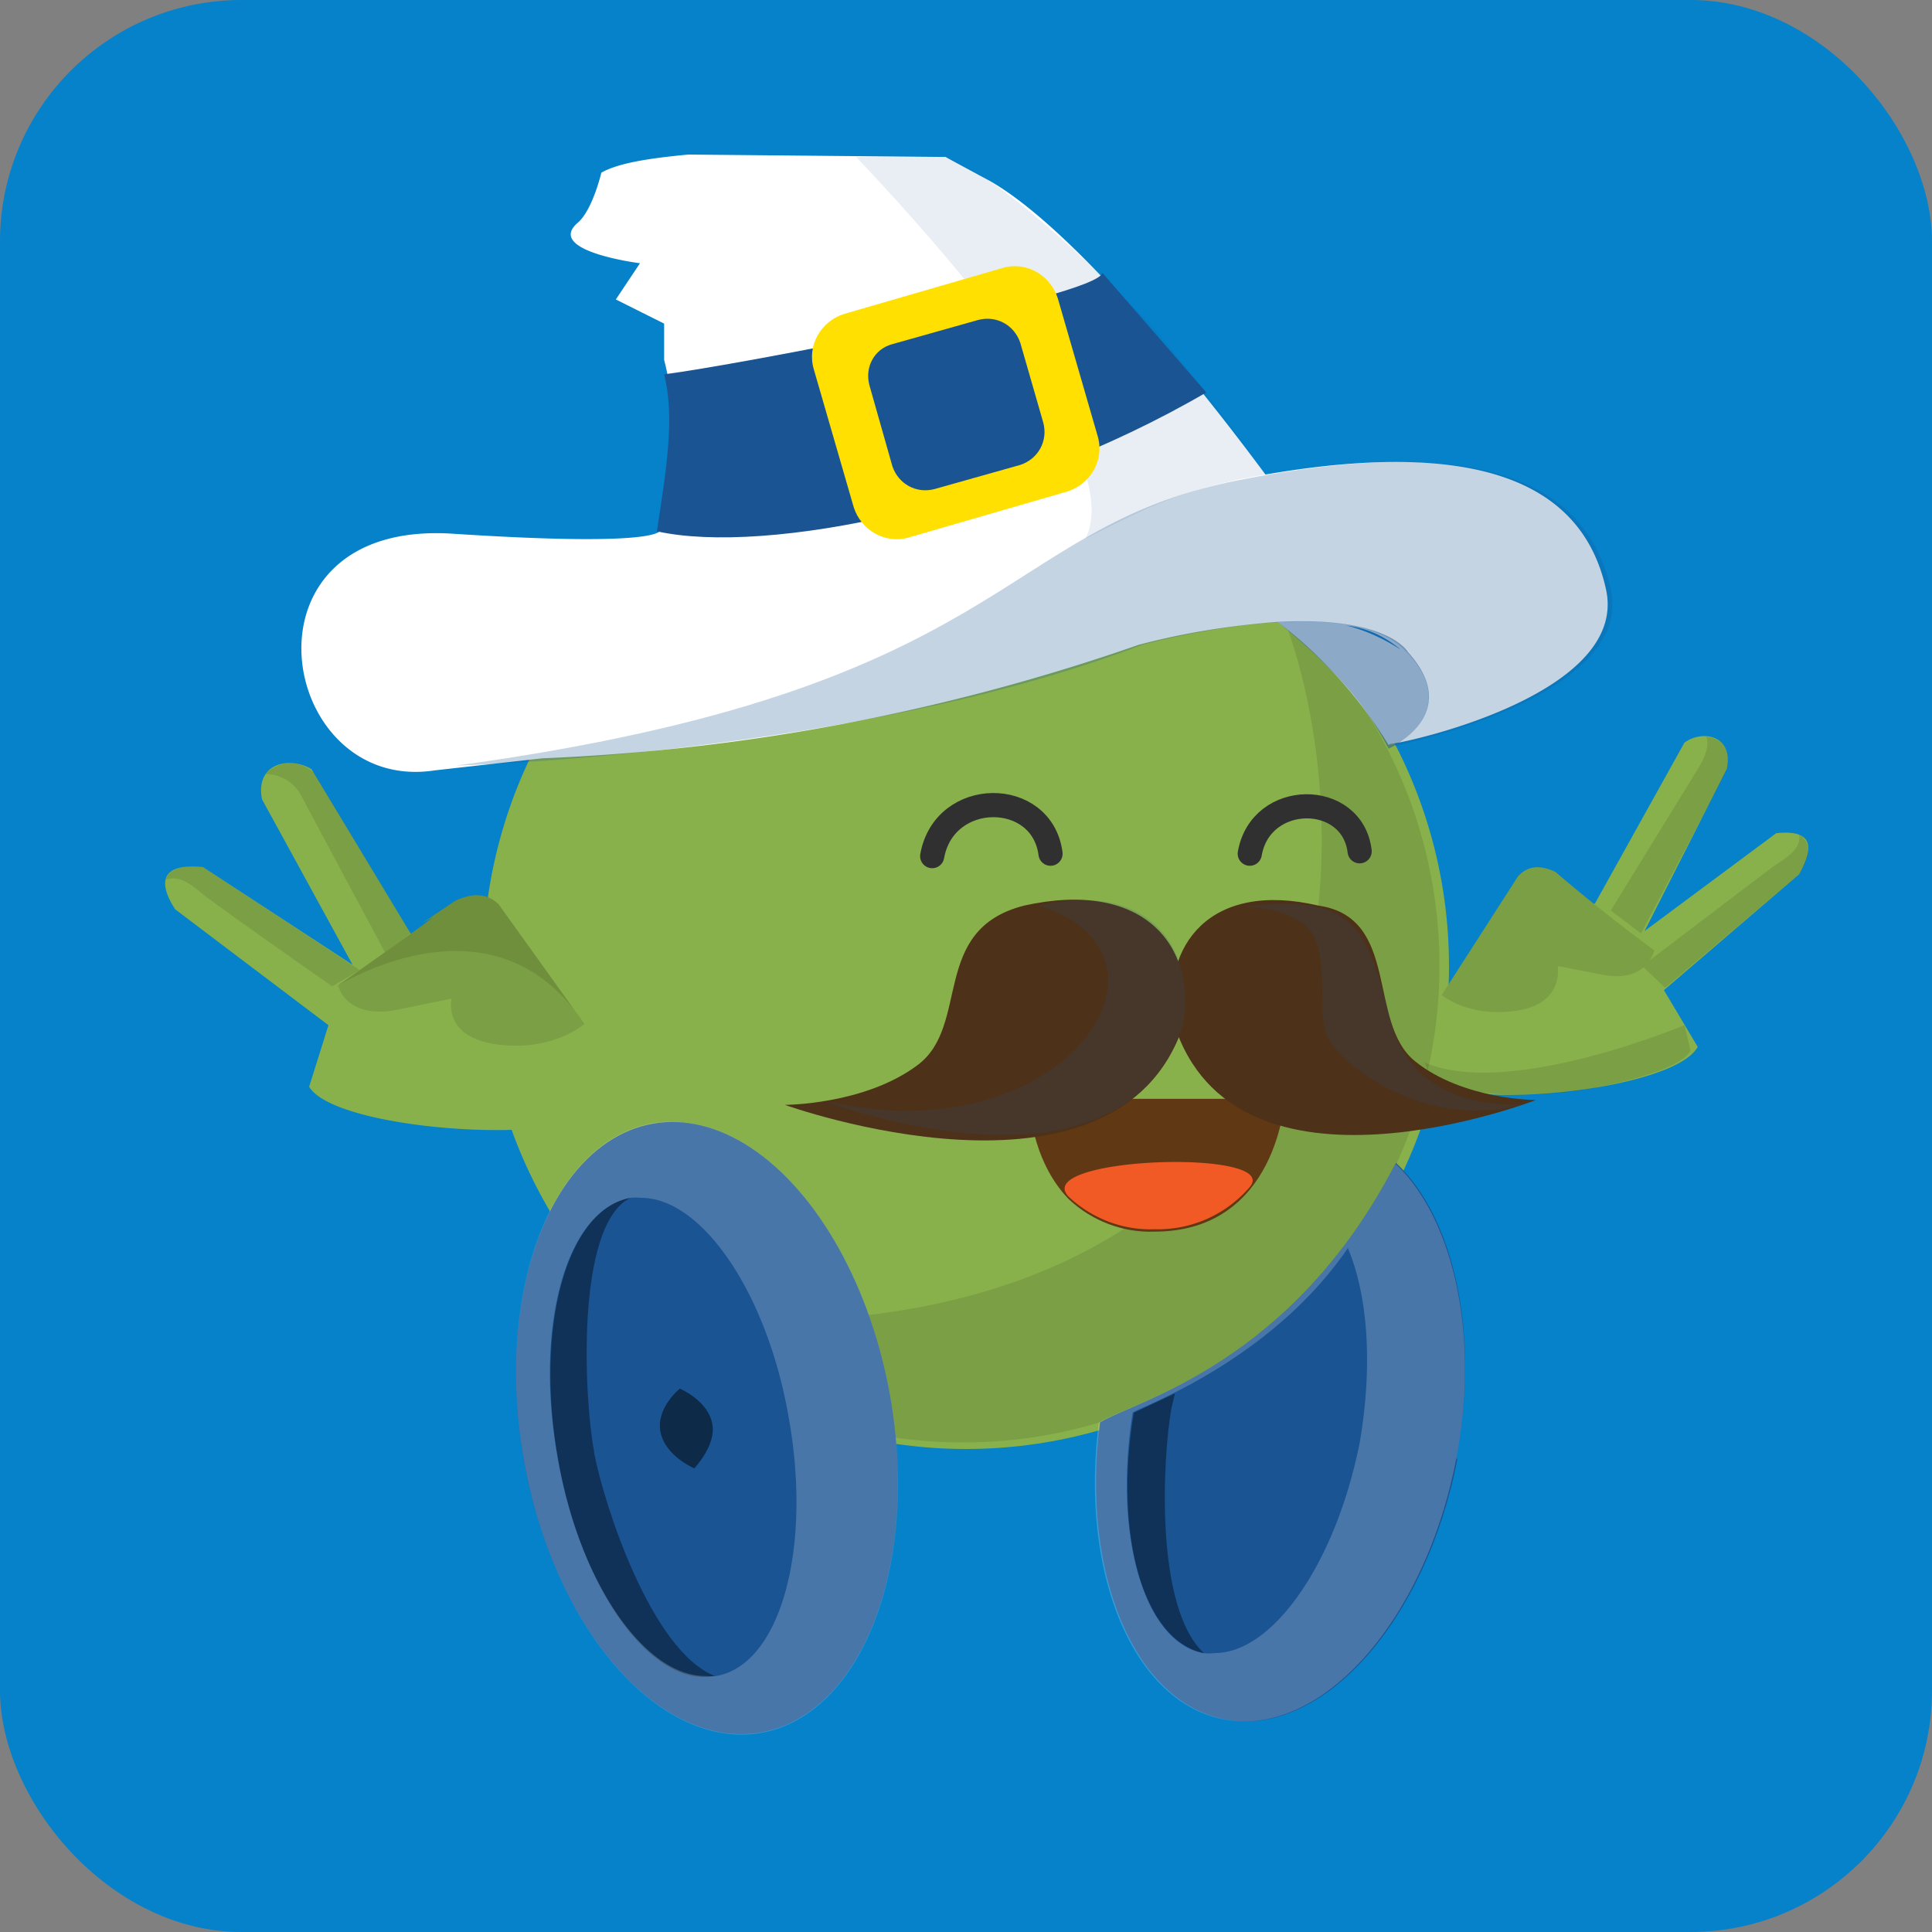
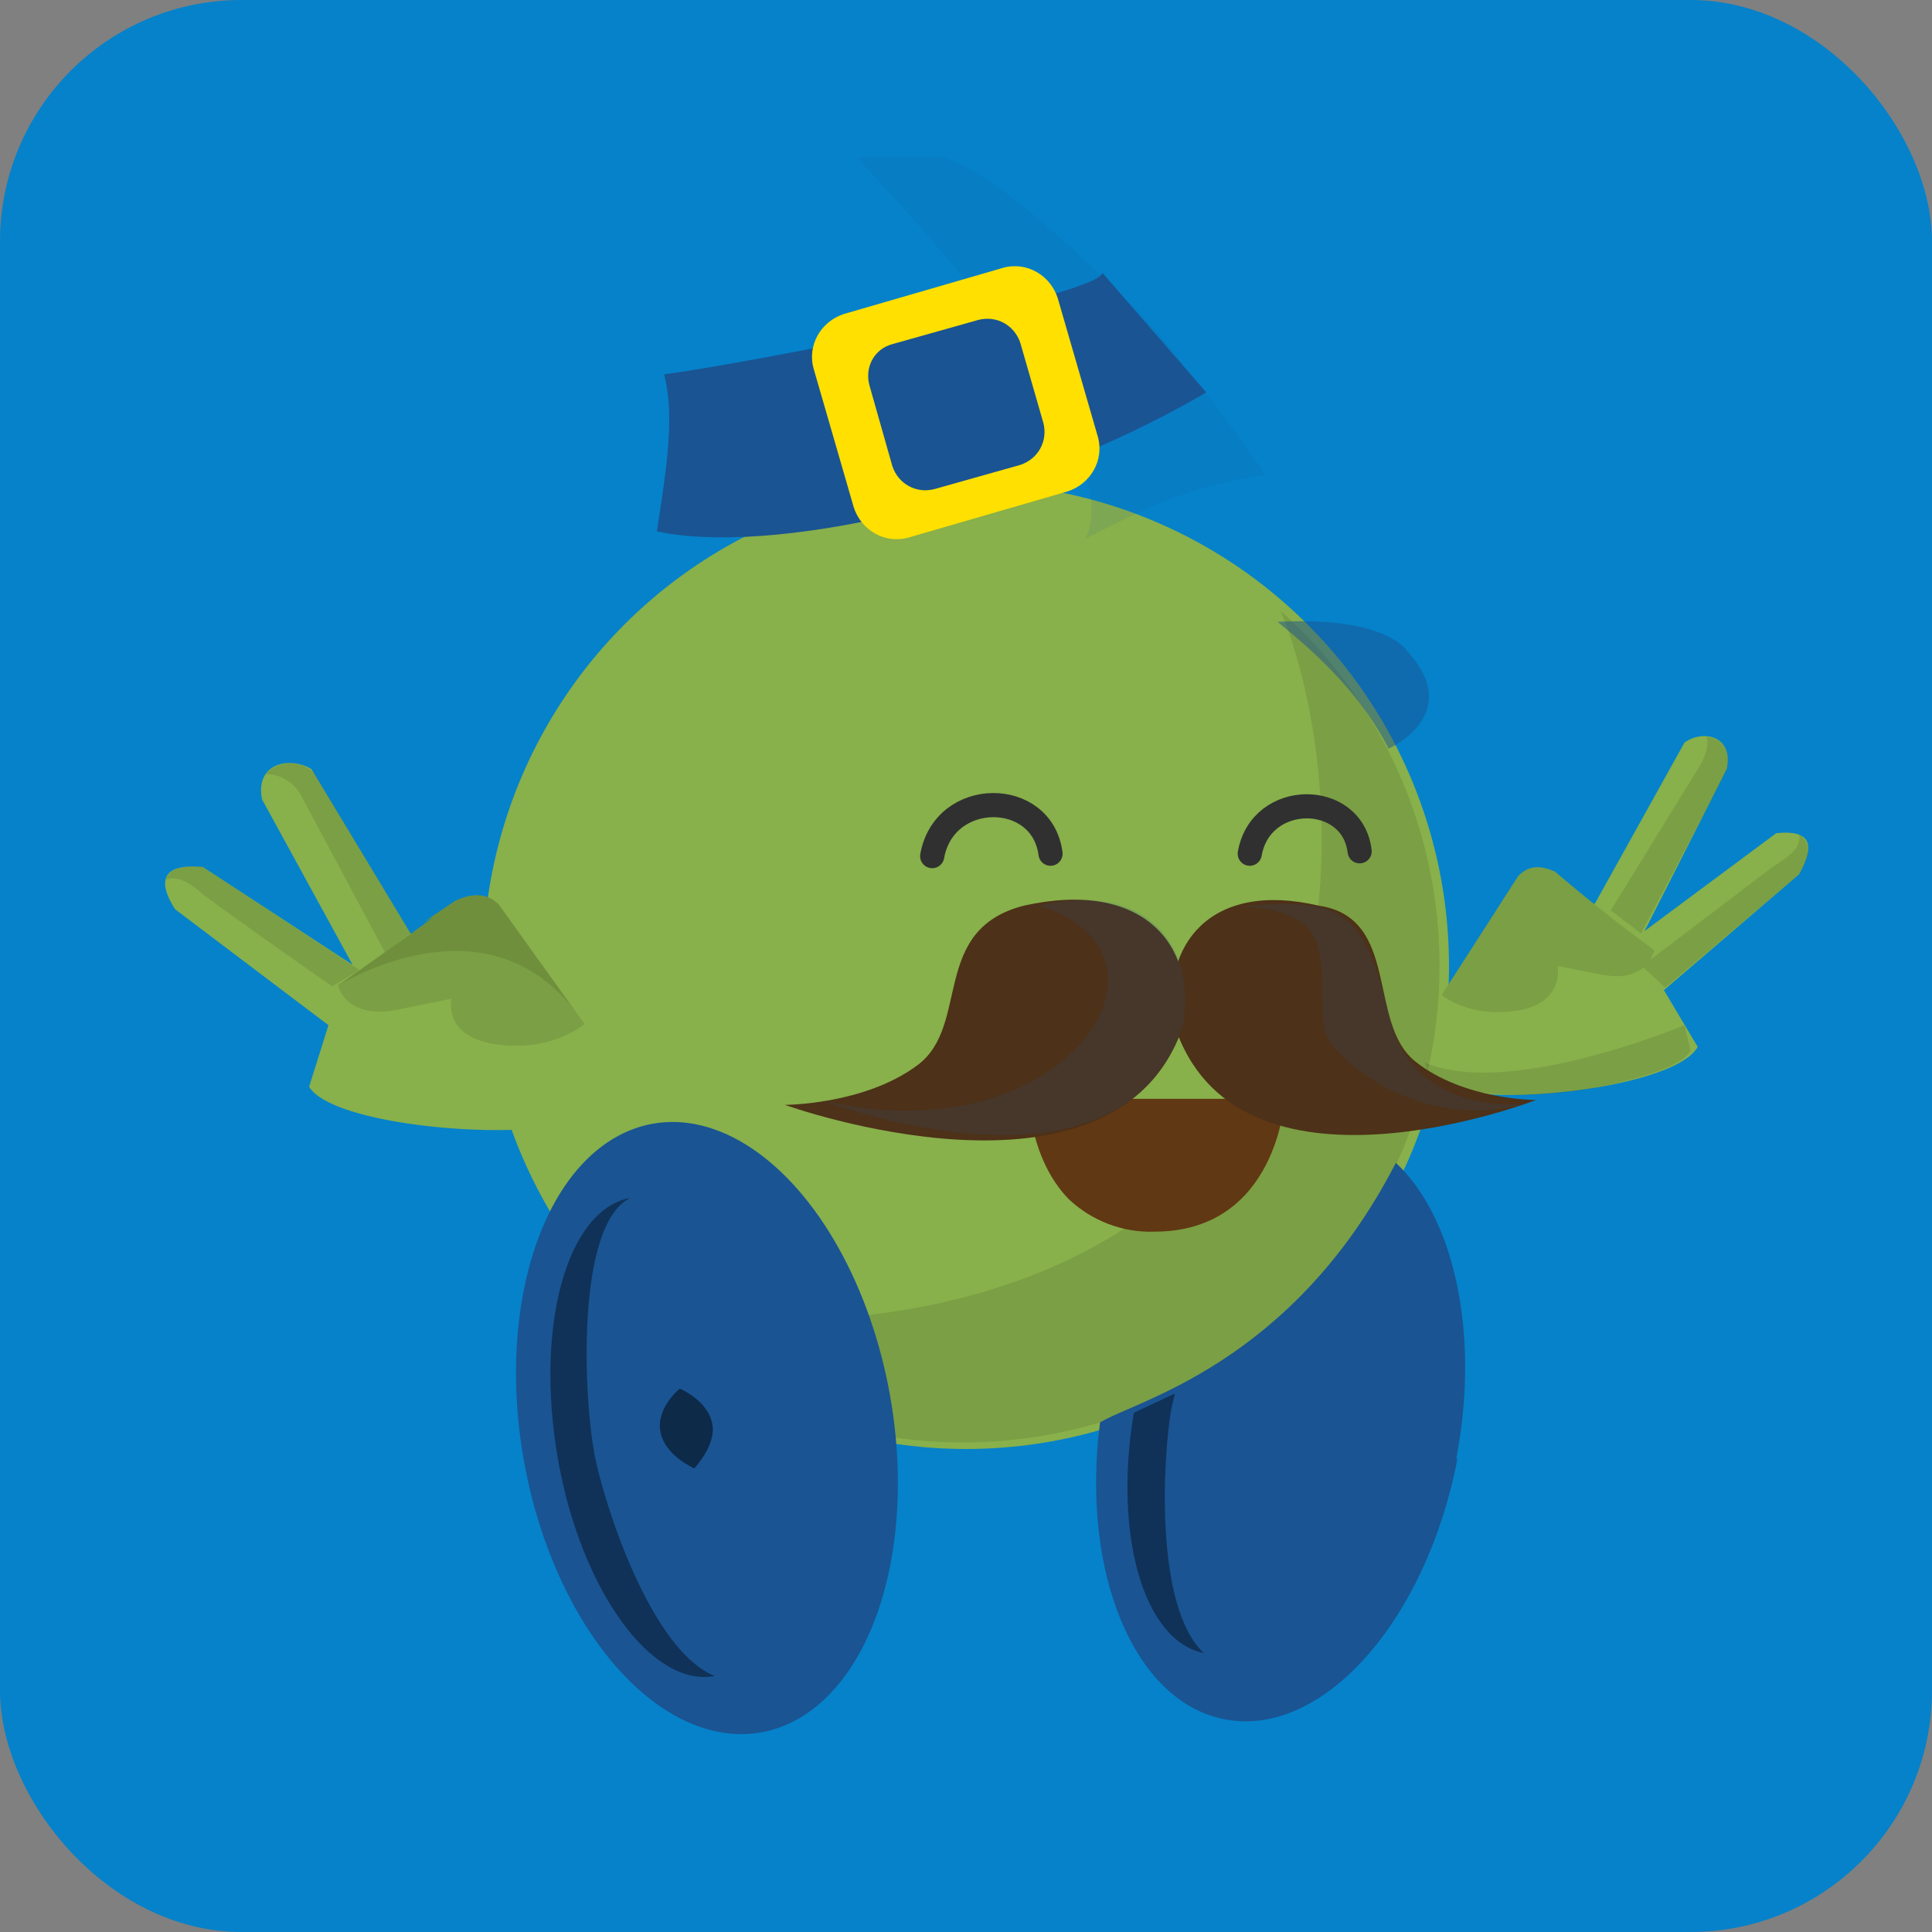
<svg xmlns="http://www.w3.org/2000/svg" viewBox="0 0 160 160" width="160" height="160">
  <rect x="0" y="0" width="160" height="160" fill="#808080" stroke="none" />
  <defs>
    <clipPath id="rectangle-clip-27">
      <rect x="0" y="0" width="160" height="160" rx="20" ry="20" />
    </clipPath>
  </defs>
  <g clip-path="url(#rectangle-clip-27)">
    <g color="#88B04B" fill="#1A5493">
      <rect fill="#0582CA" x="0" y="0" width="160" height="160" />
      <circle cx="80" cy="80" r="40" fill="#88B04B" />
      <g opacity=".1" fill="#010101">
        <path d="M119.21,80a39.46,39.46,0,0,1-67.13,28.13c10.36,2.33,36,3,49.82-14.28,10.39-12.47,8.31-33.23,4.16-43.26A39.35,39.35,0,0,1,119.21,80Z" />
      </g>
-       <path d="M133 48.8c-1.9-8.6-10.2-12.6-28.2-9.5C99.4 32 89 19 82 15l-3.7-2-21.3-.2c-3.2.3-5.8.7-7.2 1.5 0 0-.7 3-1.9 4.1-2.9 2.4 5.1 3.4 5.1 3.4l-2 3 4 2v3c1.8 6.9-.3 14-.3 14s1.2 1.6-17.2.4C19.1 43 23 65.8 36 63.8l8.9-1a171 171 0 0049.4-9.4c3.8-1 7.6-1.6 11.5-1.9 3.7 2.8 6.8 6.3 9.2 10.2l.3-.2-.2.1c0 .2 19.9-3.8 17.9-12.8zm-21.5 3c1.7.2 3.2.9 4.5 2-1.4-.9-2.9-1.6-4.5-2z" fill="#fff" />
      <path d="M105.8 51.5c3.7 3 7 6.2 9.2 10.5 0 0 6.3-2.8 1.6-8 0 0-1.6-3-10.8-2.5z" opacity=".5" />
-       <path d="M37.8 63.4s33-.9 56.8-10c0 0 16.7-4.6 21.7.4s-.9 8-.9 8 20-4 18-13-11-13-31-9-18.6 17.3-64.6 23.6z" opacity=".25" />
      <path d="M70.9 13c11 11.6 22 25.6 19 31.6 5-2.5 8.1-4.2 14.9-5.3-2.9-4.2-6-8.2-9.2-12.1C95.6 27.2 83 14 78 13z" opacity=".1" />
      <path d="M54.4 44c9 2 29.2-2 45.5-11.5l-8.6-9.9c-.5 2-30.7 7.7-36.3 8.4.9 3.5.2 7.8-.6 13z" />
      <path d="M69.9 26L83 22.2c2-.6 4 .6 4.6 2.5l3.3 11.4c.6 2-.6 4-2.5 4.6l-13.1 3.8c-2 .6-4-.6-4.6-2.5l-3.3-11.4c-.6-2 .6-4 2.5-4.6z" fill="#ffe000" />
      <path d="M73.9 28.5l7.1-2c1.5-.4 3 .4 3.5 1.9l1.9 6.6c.4 1.5-.4 3-1.9 3.5l-7.1 2c-1.5.4-3-.4-3.5-1.9L72 31.9c-.4-1.5.4-3 1.9-3.4z" />
      <g fill="currentColor">
        <path d="M139.5 61.5l-7.4 13.3-12.8 7.7s-.6 4.6-1 5.9c-1.1 4 20.1 2.3 22.3-1.7l-2.8-4.7 11.2-9.6c1.4-2.5.9-3.7-1.9-3.4l-10.9 8.1 6.8-13.4c.6-2.8-2-3.3-3.5-2.2z" />
        <path d="M119.4 82.4l6.3-9.8c.8-.9 1.8-1 3.1-.4a142.2 142.2 0 008.2 6.5s-.6 2.8-4.4 2L129 80s.6 3.1-3.4 3.7-6.2-1.3-6.2-1.3zM25.8 63.7L34 77.3l14.6 7.6s.6 4.8 1 6.1c1.2 4.1-21.6 3-24-1l1.6-5.1-12.7-9.6c-1.6-2.5-.9-3.8 2.3-3.5l12.4 8.1-7.5-13.7c-.6-3 2.3-3.6 4.1-2.5z" />
        <path d="M48.4 84.8l-7.1-9.9c-.9-.9-2.1-1-3.6-.3 0 0-3.9 2.6-2.1 1.5S28 81.6 28 81.6s.6 2.9 5 2l4.4-.9s-.8 3.2 3.8 3.8 7.2-1.7 7.2-1.7z" />
      </g>
      <g fill="#010101">
        <g opacity=".1">
          <path d="M119.4 82.4l6.3-9.8c.8-.9 1.8-1 3.1-.4a142.2 142.2 0 008.2 6.5s-.6 2.8-4.4 2L129 80s.6 3.1-3.4 3.7-6.2-1.3-6.2-1.3zM48.4 84.8l-7.1-9.9c-.9-.9-2.1-1-3.6-.3 0 0-3.9 2.6-2.1 1.5S28 81.6 28 81.6s.6 2.9 5 2l4.4-.9s-.8 3.2 3.8 3.8 7.2-1.7 7.2-1.7z" />
          <path d="M22 64.1c1.3 0 2.5.8 3 1.9l6.9 12.9 2.1-1.6L26 64a2.8 2.8 0 00-4 .1c0-.1 0 0 0 0zM149 69.1c.2 1.3-1.2 2-2.2 2.7L136 80l1.9 1.8 11.1-9.4c.6-1 1.3-2.4 0-3.3zM141.3 61s.5.8-.7 2.7l-7.2 11.7 2.5 1.9 7-13.3c0 .2 1-2.7-1.6-3zM13.718 72.868c.991-.42 2.006.258 3.024 1.137 1.73 1.364 10.764 7.677 10.764 7.677l2.272-1.348-12.982-8.53c-1.304-.173-2.799.058-3.078 1.064zM139.5 84.9S125 91 118 88l.4 1.1s3.3 2.5 12.5 1.2c0 0 8.1-1.3 9.1-3.3l-.5-2.1zM-304.659 72.898s15.591 7.869 22.746 5.258c0 0 .25.915-.26 1.087-3.372 1.217-6.174 1.163-14.001-.37 0 0-7.822-1.632-9.377-4.321z" />
        </g>
        <path d="M48.4 84.8l-7.1-9.9c-.9-.9-2.1-1-3.6-.3 0 0-3.9 2.6-2.1 1.5S28 81.6 28 81.6c2.3-1.3 13.5-7.2 20.4 3.2z" opacity=".1" />
      </g>
      <g fill="none" stroke="#303030" stroke-width="2" stroke-linecap="round" stroke-linejoin="round">
        <path d="M77.2 70.9c1-5.6 9.1-5.6 9.8-.2M103.5 70.7c.9-5.2 8.5-5.2 9.1-.2" />
      </g>
      <path d="M85.2 91h21.2s-.6 11-10.8 11c-2.6.1-5.2-.9-7.1-2.7-3.2-3.3-3.3-8.3-3.3-8.3z" fill="#603813" />
-       <path d="M103.5 98.3a10 10 0 01-7.9 3.5c-2.6.1-5.2-.9-7.1-2.7-3.2-3.3 17.7-4 15-.8z" fill="#f15a24" />
      <path d="M98 84.9c1.1-6.6-3.3-12.1-13.2-9.9-7.8 2-4.4 9.9-8.8 13.2s-11 3.3-11 3.3 27.5 9.9 33-6.6z" fill="#4d3118" />
      <path d="M97.2 84.7c-1-6.4 3-11.8 12-9.7 6.8 1 4 9.7 8 12.9s10 3.2 10 3.2-25 9.7-30-6.4z" fill="#4d3118" />
      <g opacity=".15">
        <path d="M98 84.7c1-6.4-3-11.8-12-9.7 13.2 4 2.2 21-18 16.1 0 0 25 9.7 30-6.4zM102.8 75.1S108 75 109 78s0 6 1 8 7.8 7.8 16.4 5.4c0 0-9.3 1.2-11.3-7.1s-3.5-10.2-12.3-9.2z" />
      </g>
      <ellipse cx="36.9" cy="126.7" rx="15.4" ry="25.6" transform="rotate(-10.1)" />
      <path d="M59 118c.3 1.7-1.5 3.6-1.5 3.6s-2.4-1-2.8-3 1.6-3.6 1.6-3.6 2.4 1 2.7 3z" fill="#010101" opacity=".5" />
      <path d="M120.7 120.8c-2.6 13.5-11.2 23.1-19.2 21.6-7.6-1.4-12-12.2-10.4-24.6C94 116 107 113 115.6 96.3c4.8 4.5 7 14.1 5 24.5z" />
      <g fill="#010101" opacity=".4">
        <path d="M49.2 120.3c.8 4.2 4.7 16.4 10 18.5-5.2 1-11.1-7.1-13-18s.7-20.6 6-21.6c-4.6 2.3-3.8 16.9-3 21zM97 116.7c-.7 4-1.4 16.4 2.7 20.2-5-1-7.5-9.8-5.8-19.9l3.4-1.6-.3 1.3z" />
      </g>
      <g fill="#fff" opacity=".2">
-         <path d="M55.6 92.9a25.6 15.4 79.9 00-1.5.1 25.6 15.4 79.9 00-10.7 28 25.6 15.4 79.9 0019.7 22.5 25.6 15.4 79.9 0010.6-28 25.6 15.4 79.9 00-18-22.6zm-2.5 6.3c5 0 10.4 7.8 12.2 18.1 2 11-.7 20.6-6 21.5a4.9 4.9 0 01-.9 0c-5 0-10.4-7.7-12.2-18-2-11 .7-20.6 6-21.6a4.8 4.8 0 01.9 0zM115.6 96.3C107 113 94 116 91 117.8c-1.6 12.4 2.8 23.2 10.4 24.6 8 1.5 16.6-8.1 19.2-21.6 2-10.4-.3-20-5.1-24.5zm-4 7c1.7 4 2.1 9.8 1 16.2-2 10-7.2 17.4-12 17.4a4.3 4.3 0 01-1 0c-4.9-1-7.4-9.8-5.8-19.9.1-.3 11.2-4 17.8-13.6z" />
-       </g>
+         </g>
    </g>
  </g>
</svg>